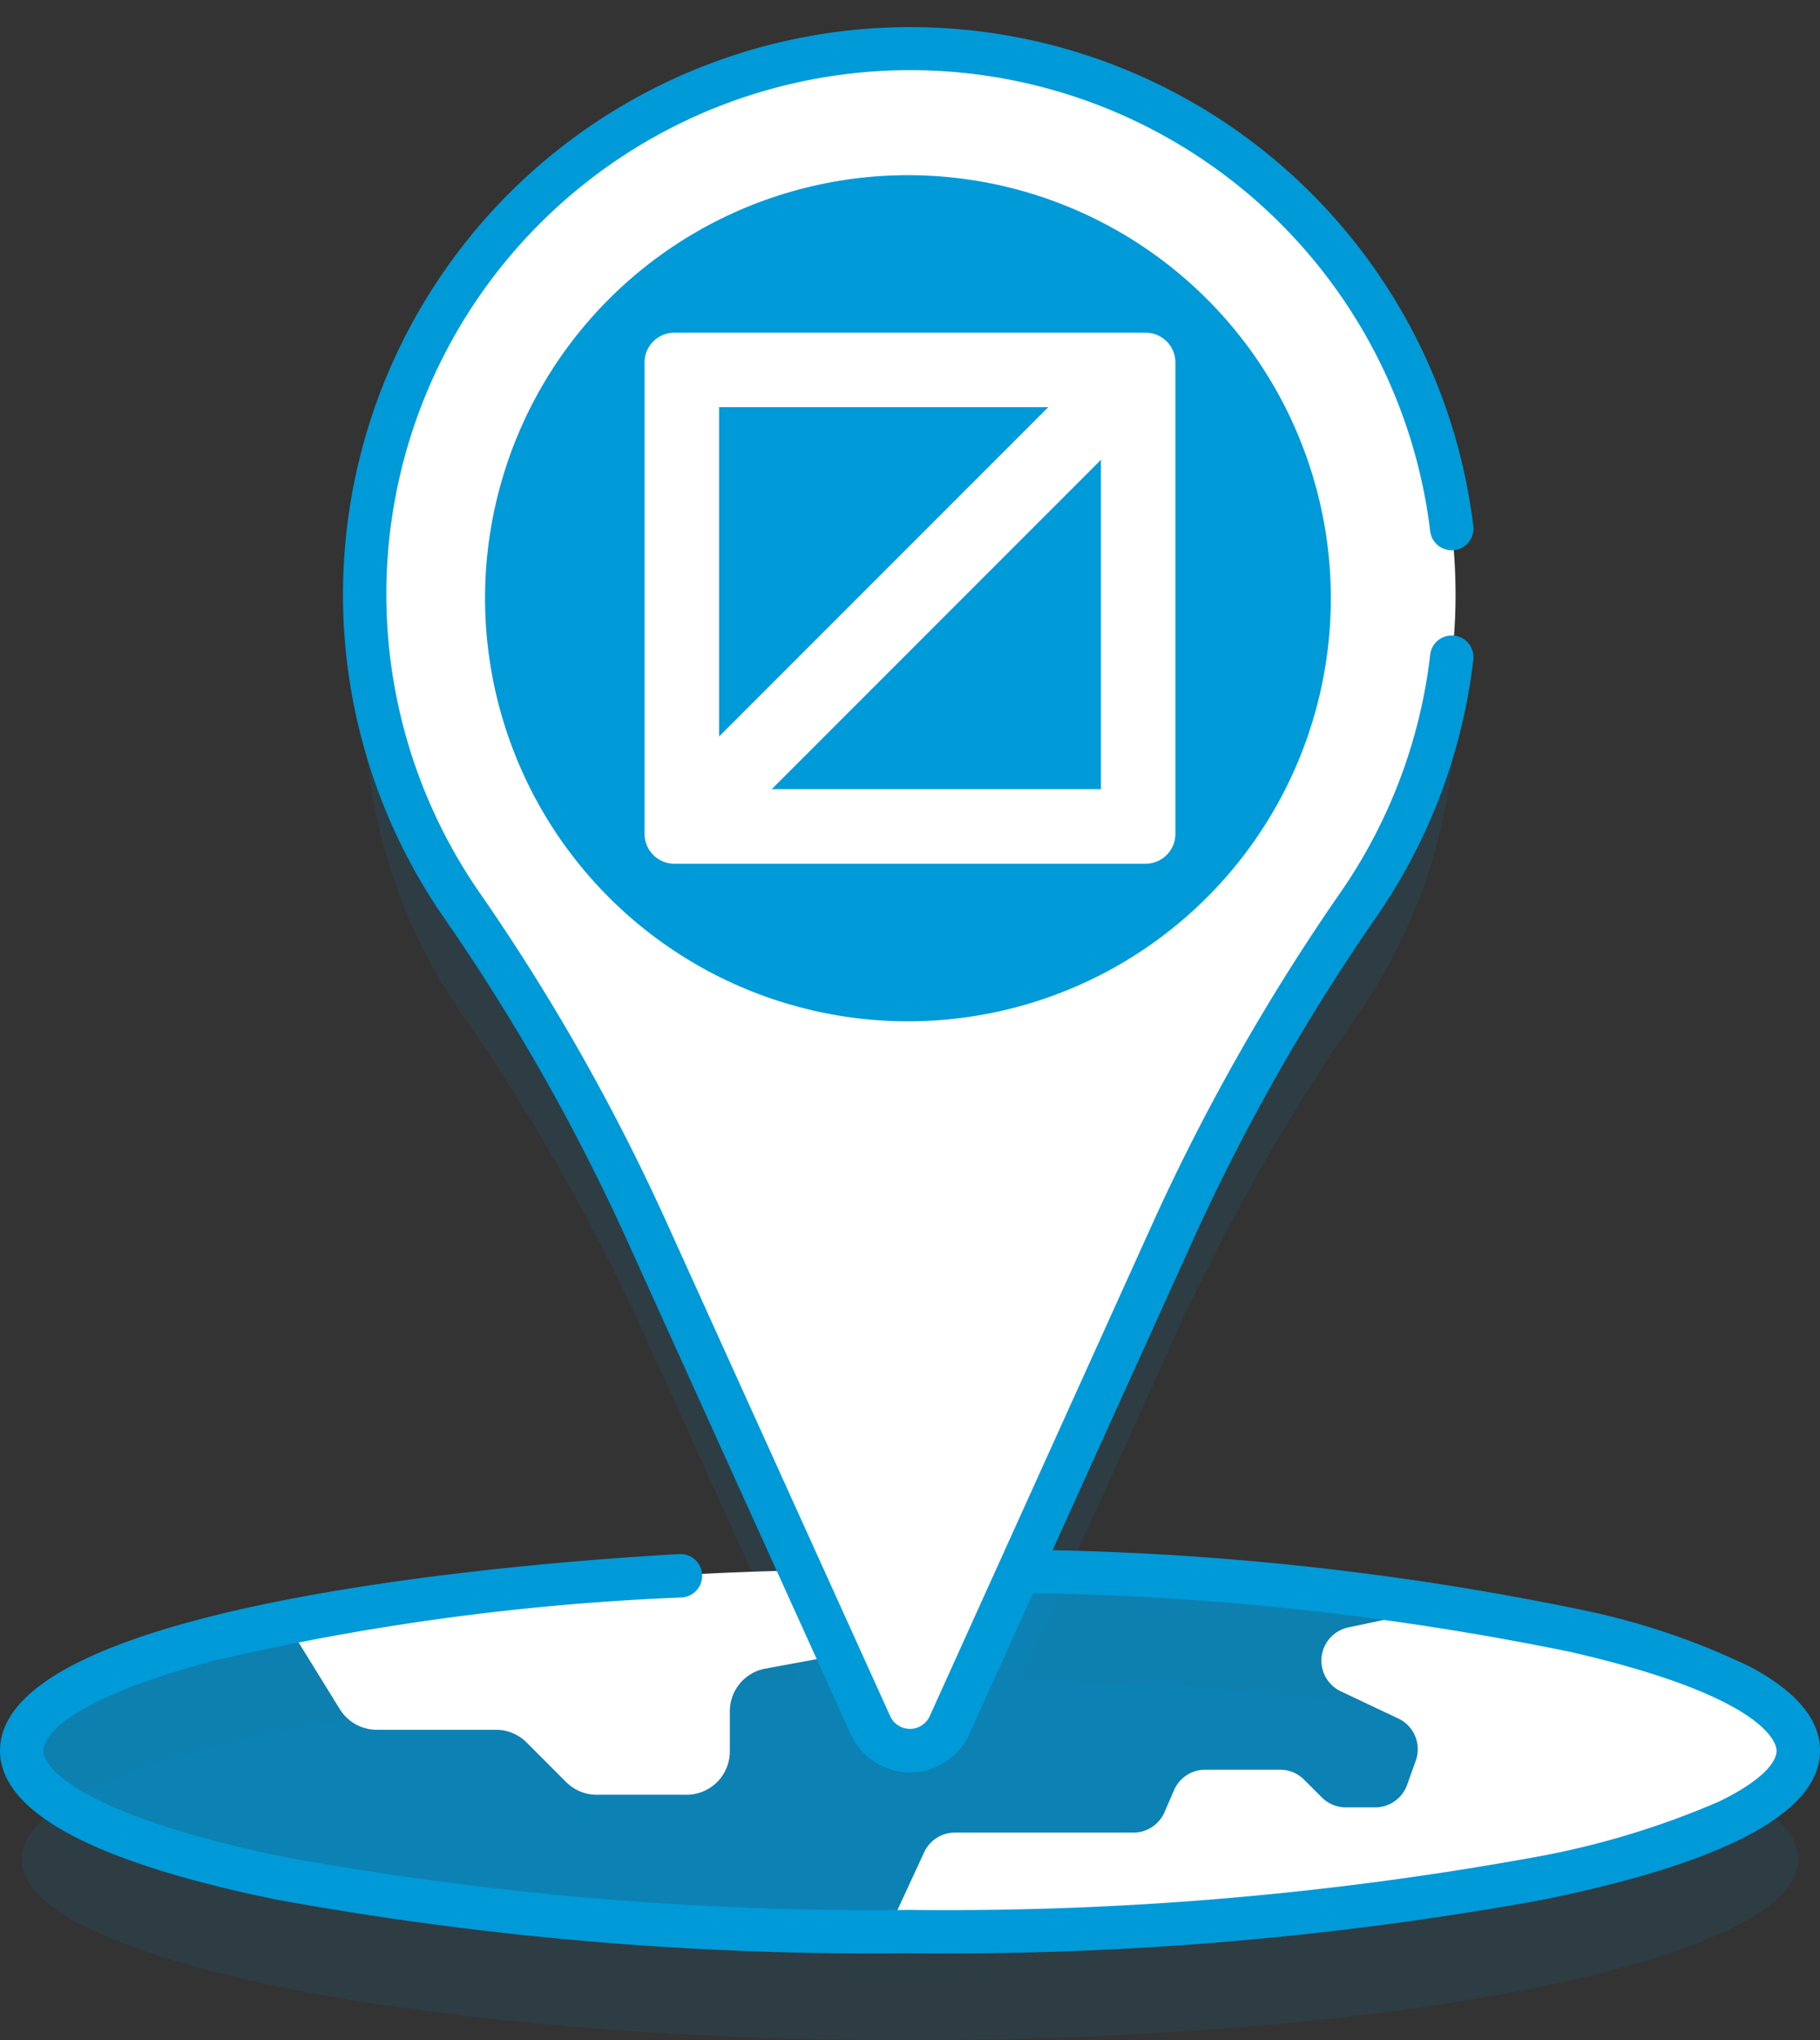
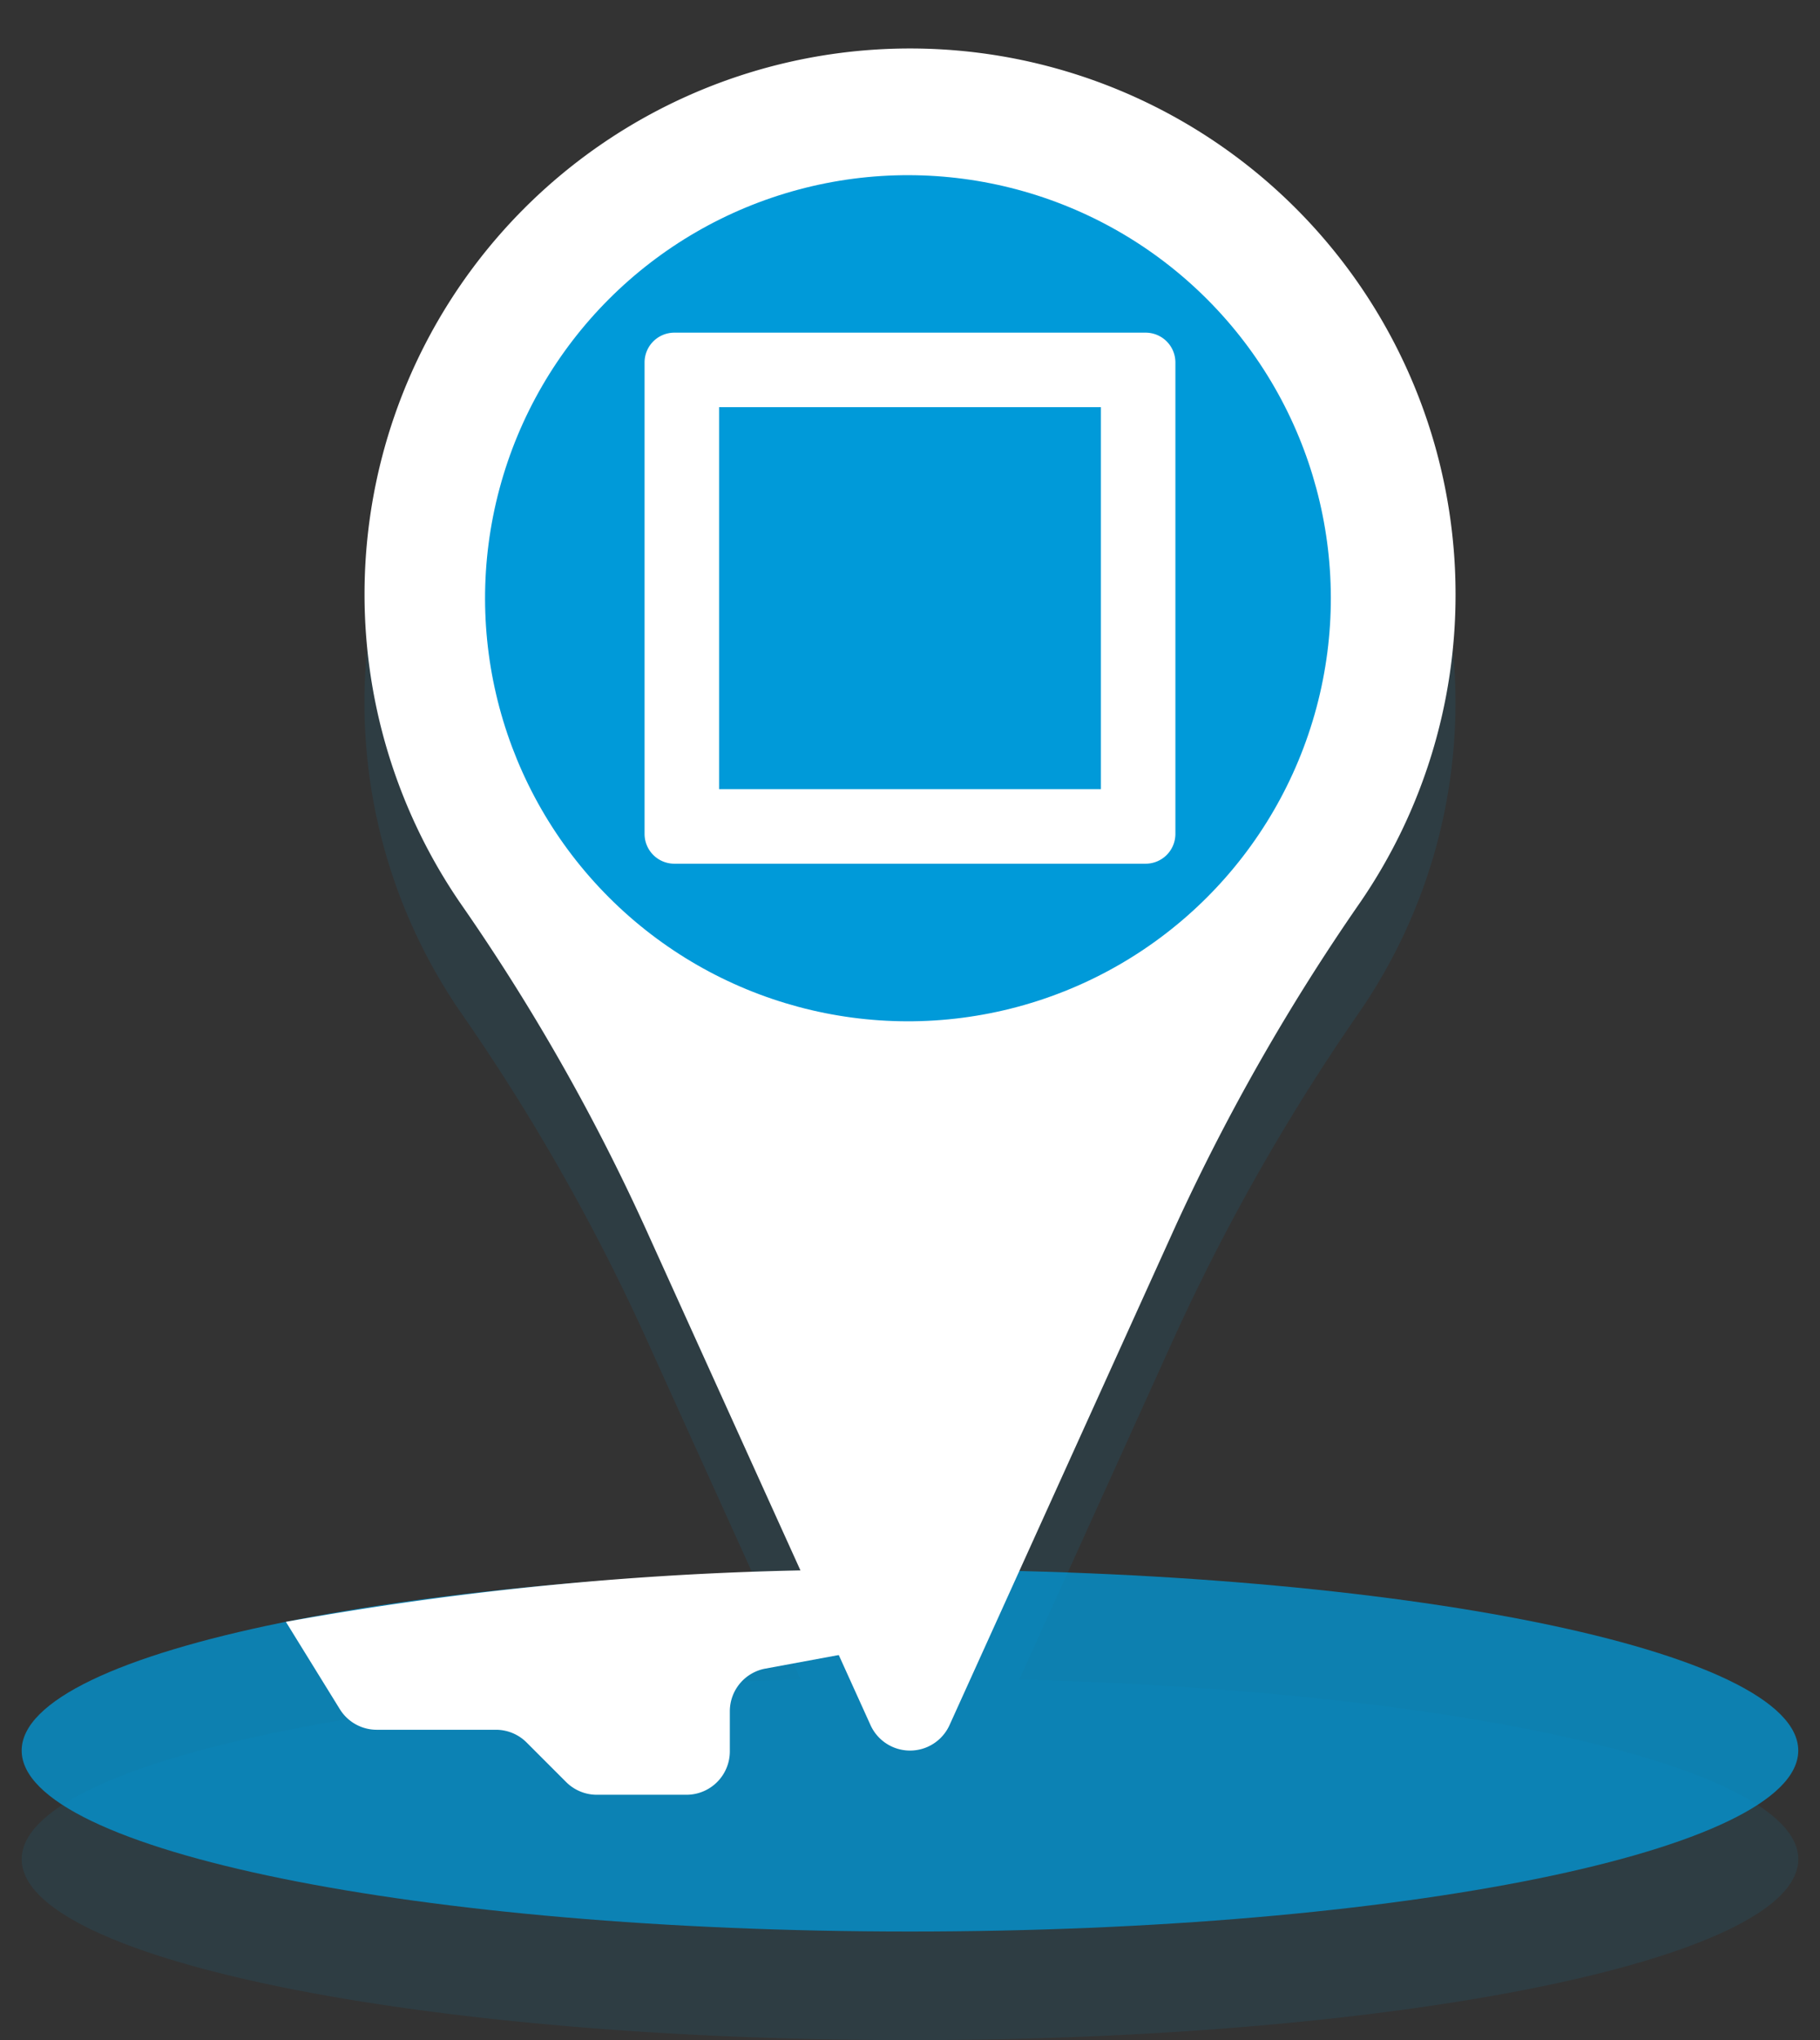
<svg xmlns="http://www.w3.org/2000/svg" width="45.014" height="50.436" viewBox="0 0 45.014 50.436">
  <rect x="0" y="0" width="45.014" height="50.436" fill="#333333" stroke="none" />
  <g transform="translate(-46.312 -17.98)">
    <g transform="translate(46.312 17.98)">
      <path d="M75.984,91.769l3.88-8.563a52.21,52.21,0,0,1,4.55-7.965,13.492,13.492,0,1,0-22.232.052A51.082,51.082,0,0,1,66.739,83.3l3.838,8.47c-10.858.271-19.266,2.156-19.266,4.44,0,2.471,9.836,4.473,21.97,4.473s21.97-2,21.97-4.473C95.25,93.924,86.842,92.04,75.984,91.769Z" transform="translate(-50.774 -50.246)" fill="#009ad9" opacity="0.1" />
      <g transform="translate(0)">
        <path d="M21.97,0C34.1,0,43.94,2,43.94,4.473S34.1,8.947,21.97,8.947,0,6.944,0,4.473,9.836,0,21.97,0Z" transform="translate(0.536 38.805)" fill="rgba(0,154,217,0.75)" />
        <g transform="translate(7.067 1.196)">
          <path d="M126.776,379.545v1.04a1.073,1.073,0,0,1-.878,1.055l-1.887.349a1.073,1.073,0,0,0-.878,1.055v.991a1.073,1.073,0,0,1-1.073,1.073h-2.216a1.073,1.073,0,0,1-.759-.314l-.979-.979a1.073,1.073,0,0,0-.759-.314H114.4a1.073,1.073,0,0,1-.913-.509l-1.334-2.159A80.67,80.67,0,0,1,126.776,379.545Z" transform="translate(-112.149 -341.933)" fill="#fff" />
-           <path d="M273.345,391.586c0,2.471-9.836,4.474-21.97,4.474h-.556l.906-1.959a.839.839,0,0,1,.761-.487H256.9a.839.839,0,0,0,.77-.505l.236-.545a.839.839,0,0,1,.77-.505h1.851a.839.839,0,0,1,.593.245l.443.442a.839.839,0,0,0,.593.245h.724a.839.839,0,0,0,.789-.554l.215-.6a.839.839,0,0,0-.431-1.043l-1.423-.673a.839.839,0,0,1,.186-1.579l2.466-.52C269.946,388.843,273.345,390.134,273.345,391.586Z" transform="translate(-235.935 -349.504)" fill="#fff" />
          <path d="M157.279,42.618a13.492,13.492,0,1,0-24.59,7.675,51.082,51.082,0,0,1,4.556,8.006l5.564,12.279a1.073,1.073,0,0,0,1.955,0l5.606-12.373a52.209,52.209,0,0,1,4.55-7.965,13.428,13.428,0,0,0,2.359-7.622Z" transform="translate(-128.346 -29.126)" fill="#fff" />
        </g>
-         <path d="M89.574,64.661a17.823,17.823,0,0,0-4.16-1.4,71.7,71.7,0,0,0-13.069-1.47l3.547-7.829a51.274,51.274,0,0,1,4.5-7.883,14.021,14.021,0,0,0,2.362-6.33.537.537,0,0,0-1.066-.121,12.944,12.944,0,0,1-2.181,5.843,52.328,52.328,0,0,0-4.6,8.047L69.307,65.893a.537.537,0,0,1-.978,0L62.766,53.614a51.758,51.758,0,0,0-4.6-8.09,12.956,12.956,0,1,1,23.521-8.91.537.537,0,0,0,1.066-.126A14.029,14.029,0,1,0,57.28,46.136a50.7,50.7,0,0,1,4.508,7.922l5.564,12.279a1.61,1.61,0,0,0,2.933,0l1.579-3.485a71.633,71.633,0,0,1,13.308,1.457c4.937,1.138,5.08,2.307,5.08,2.437,0,.359-.532.829-1.423,1.258a20.744,20.744,0,0,1-4.583,1.38,81.272,81.272,0,0,1-15.428,1.3,81.281,81.281,0,0,1-15.428-1.3c-4.741-.965-6.005-2.112-6.005-2.637s1.106-1.411,4.222-2.226A61.806,61.806,0,0,1,63.155,62.96a.537.537,0,1,0-.058-1.072c-2.8.153-16.784,1.1-16.784,4.857,0,1.52,2.31,2.762,6.865,3.689a82.36,82.36,0,0,0,15.642,1.321,82.351,82.351,0,0,0,15.642-1.321c4.555-.927,6.865-2.169,6.865-3.689,0-.77-.589-1.471-1.752-2.085Z" transform="translate(-46.312 -23.466)" fill="#009ad9" />
        <g transform="translate(7.665)">
          <circle cx="10.459" cy="10.459" r="10.459" transform="translate(0 14.79) rotate(-45)" fill="#009ad9" />
          <g transform="translate(8.277 8.224)">
            <path d="M207.231,107.73H195.576a.737.737,0,0,1-.737-.737V95.338a.737.737,0,0,1,.737-.737h11.655a.737.737,0,0,1,.737.737v11.655A.737.737,0,0,1,207.231,107.73Z" transform="translate(-194.839 -94.601)" fill="#fff" />
            <path d="M0,0H9.444V9.444H0Z" transform="translate(11.287 1.842) rotate(90)" fill="#009ad9" />
-             <path d="M0,0H1.842V14.348H0Z" transform="translate(11.098 0.729) rotate(45)" fill="#fff" />
          </g>
        </g>
      </g>
    </g>
  </g>
</svg>